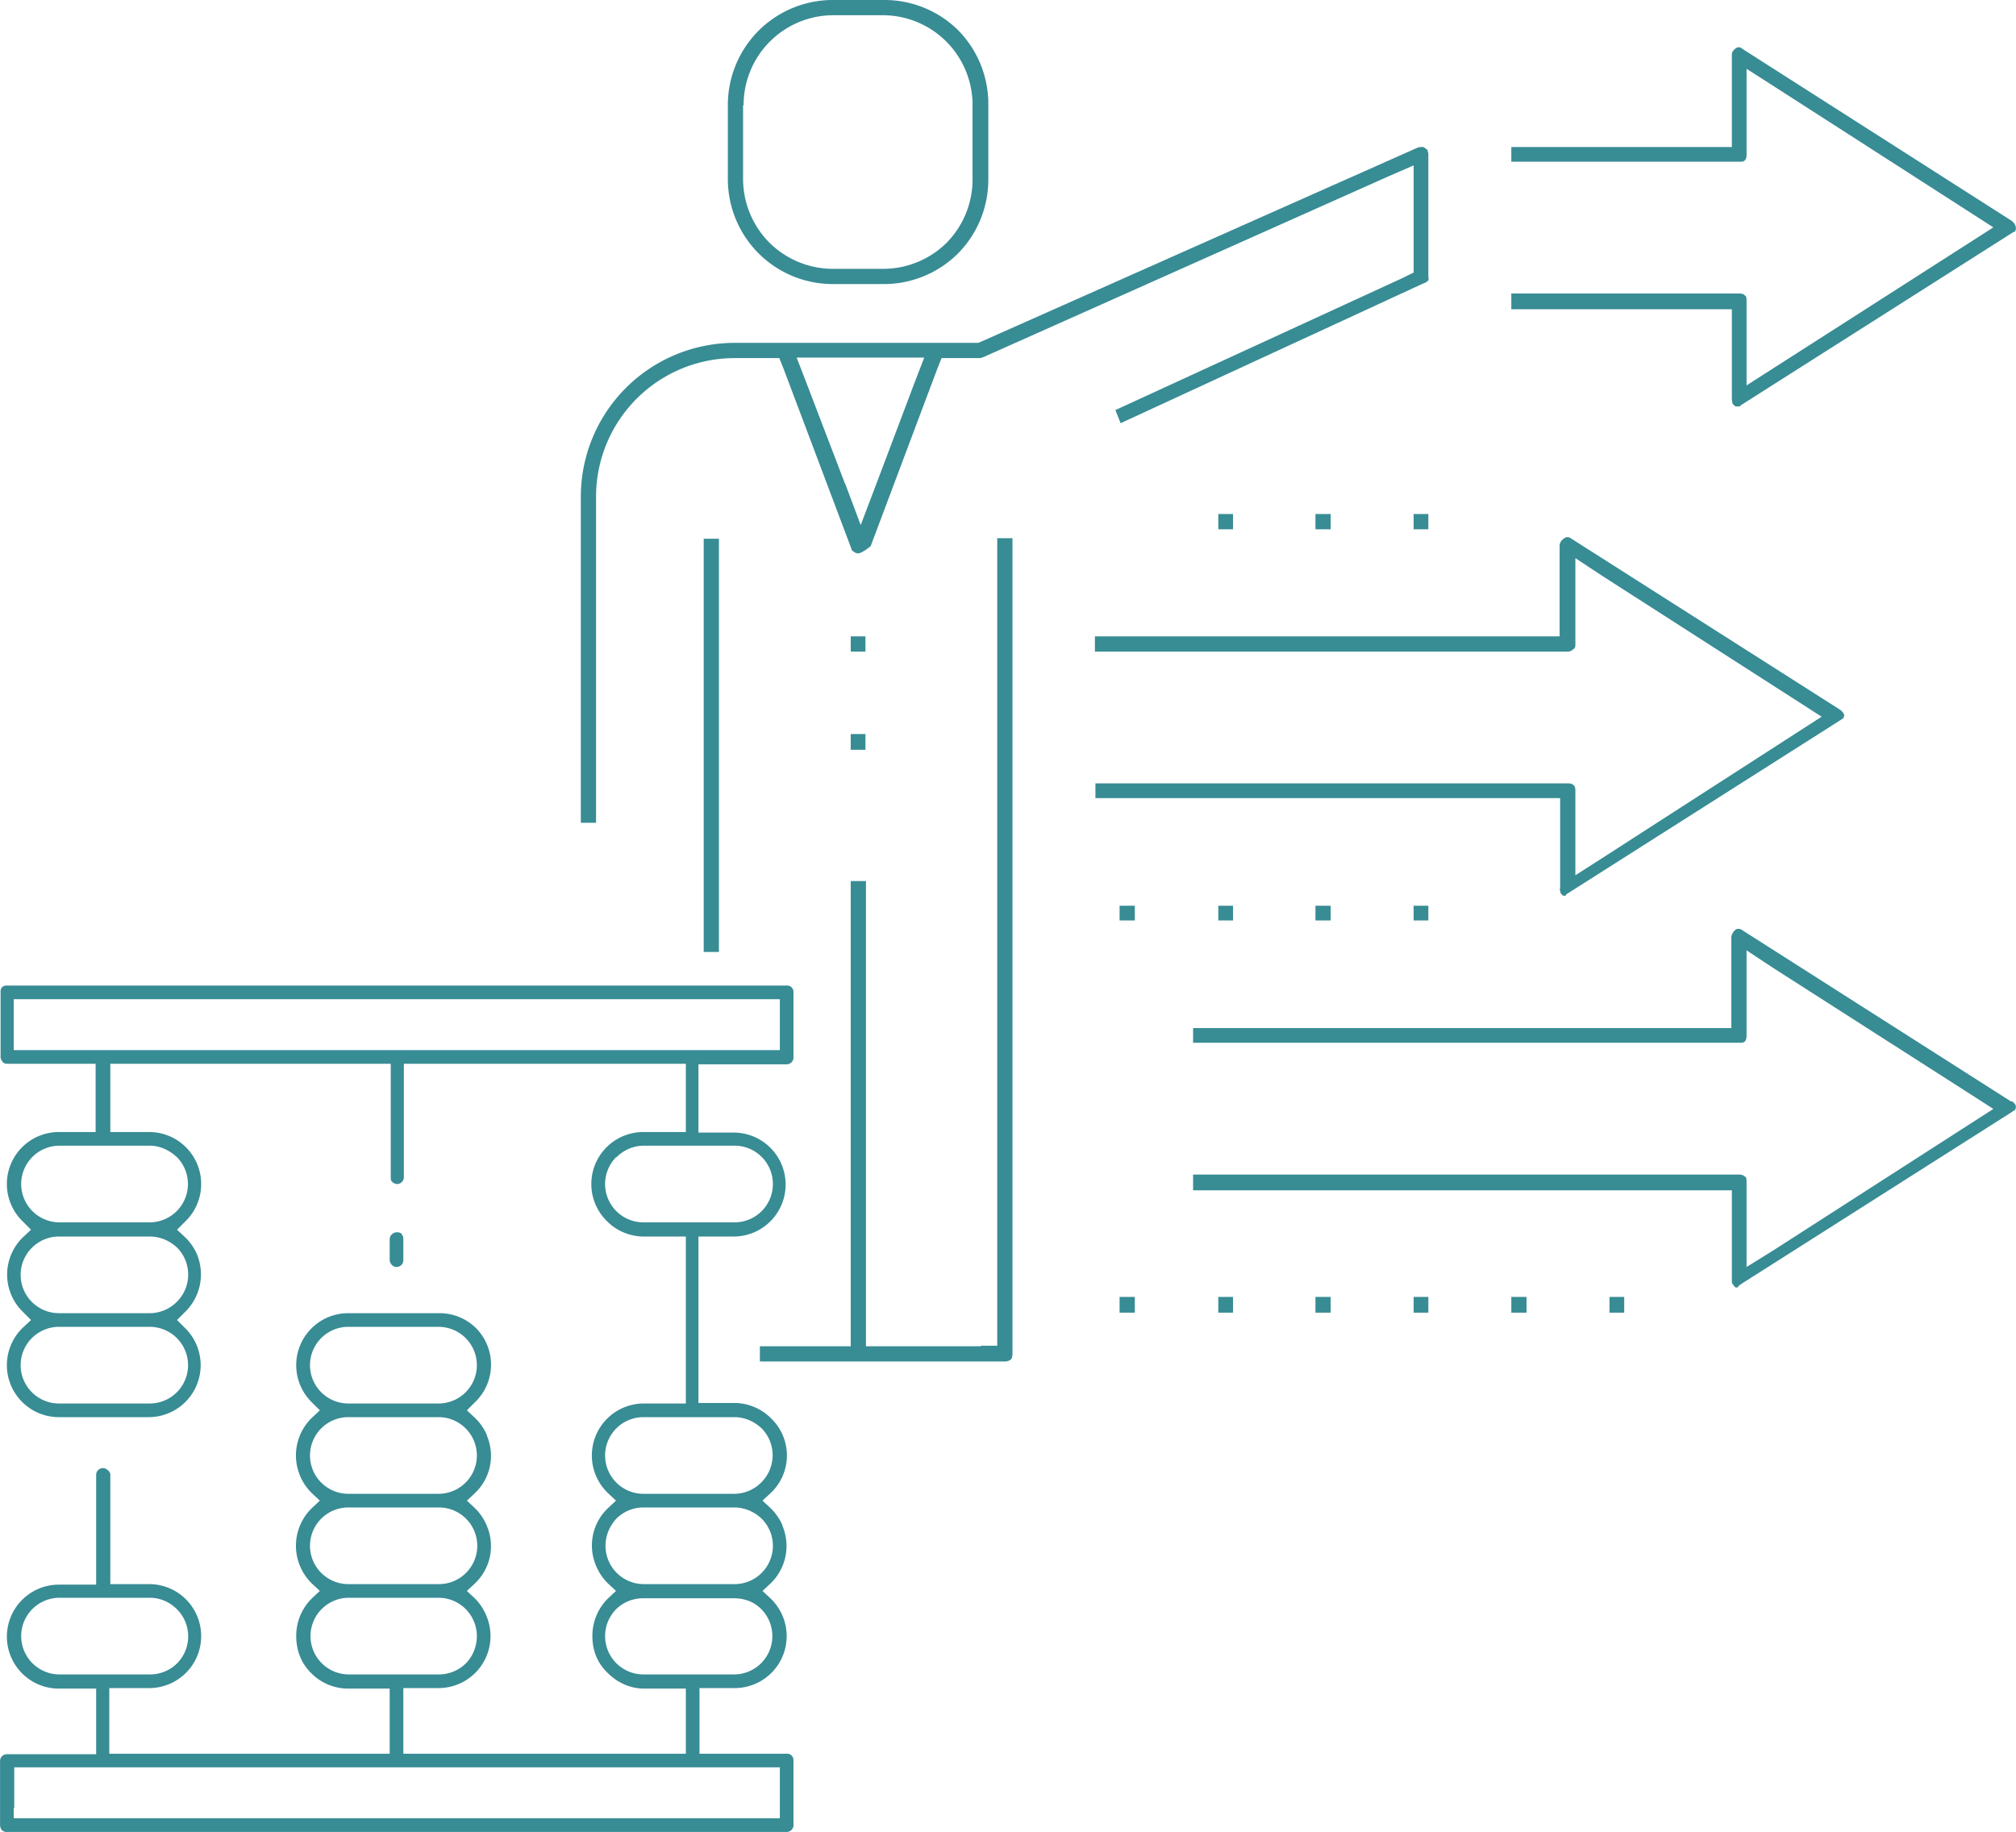
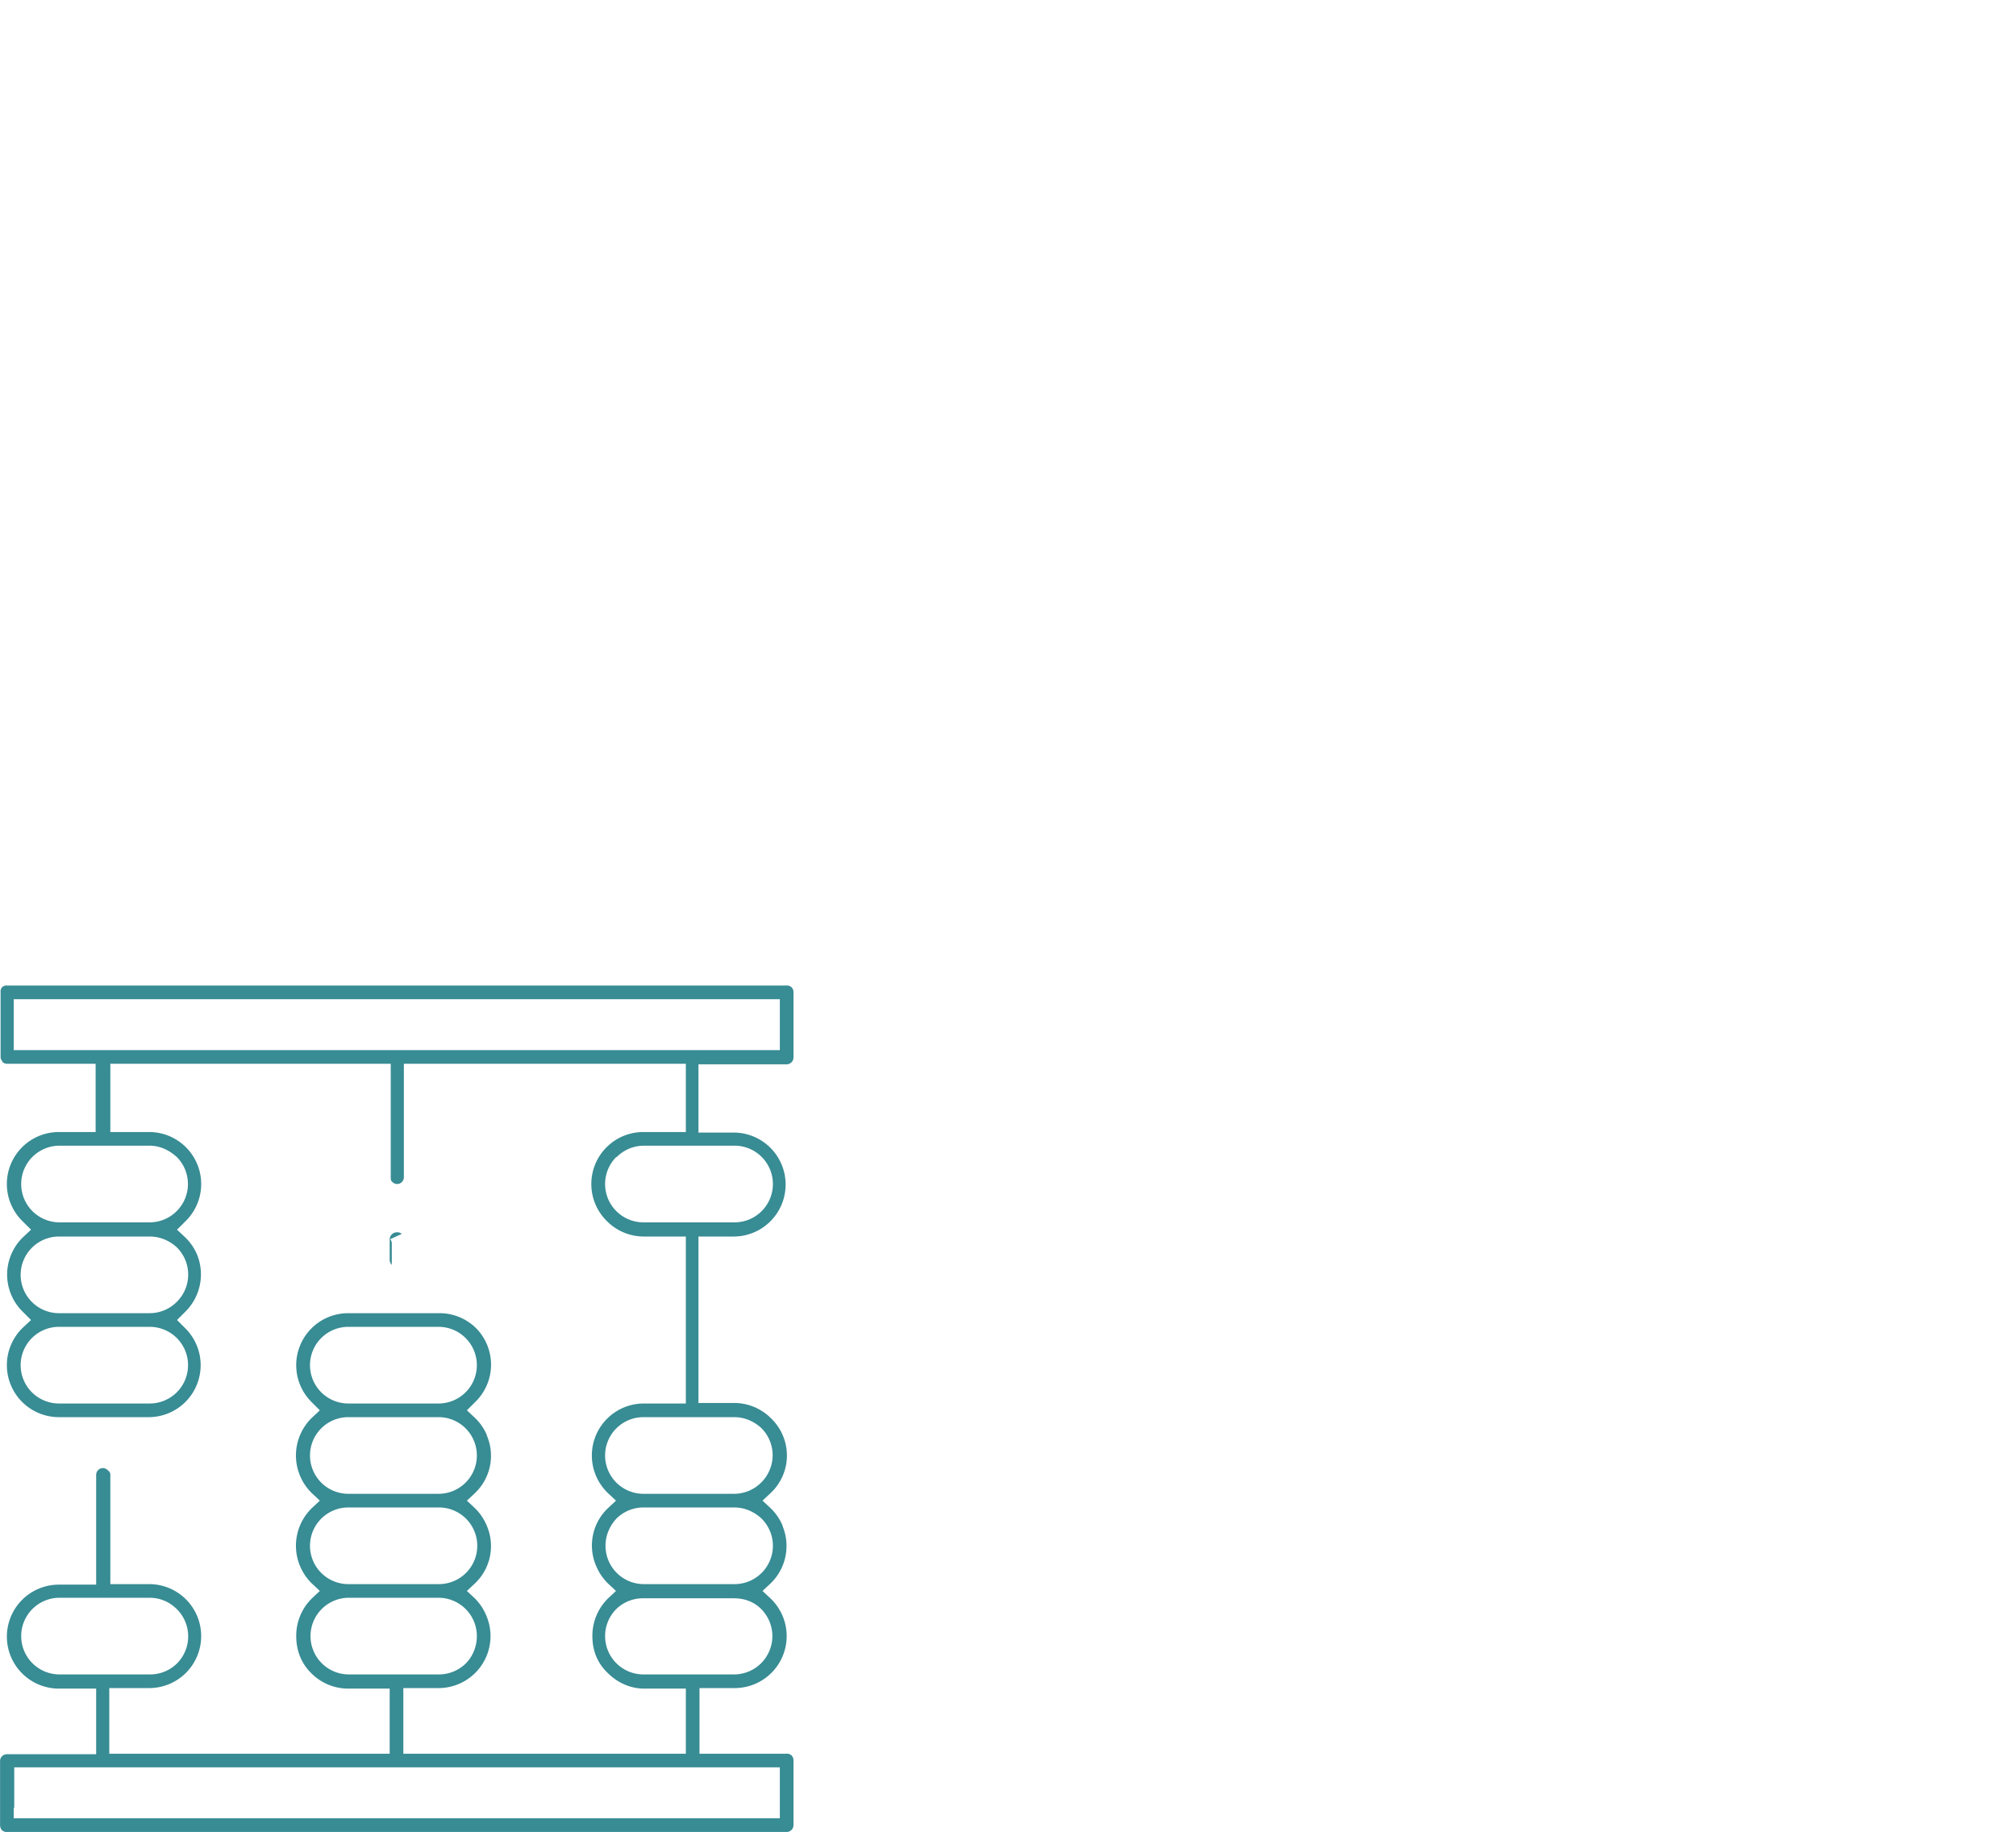
<svg xmlns="http://www.w3.org/2000/svg" width="146.252" height="132.91" shape-rendering="geometricPrecision" text-rendering="geometricPrecision" image-rendering="optimizeQuality" fill-rule="evenodd" clip-rule="evenodd" viewBox="0 0 3.839 3.489">
  <g fill="#388C94">
-     <path d="M1.492.702l.13.345v.001l.004.003a.015.015 0 0 0 .008.003.023.023 0 0 0 .01-.004.083.083 0 0 0 .014-.01l.127-.338.008-.02h.074l-.004.004.004-.004.006-.002.773-.345.046-.02v.204l-.02.01-.548.252.01.025L2.71.54A.022.022 0 0 0 2.72.534.012.012 0 0 0 2.72.527V.294a.02.02 0 0 0-.002-.008h.001L2.718.285 2.716.284A.016.016 0 0 0 2.71.28a.03.03 0 0 0-.01.001L1.87.65l-.007.003h-.463a.293.293 0 0 0-.294.294v.62h.029v-.62A.264.264 0 0 1 1.4.682H1.484l.008.02zM2.719.286h.001-.001zm.001.693h-.028v.029h.028V.979zm-.186 0h-.029v.029h.029V.979zm-.187 0H2.32v.029h.028V.979zm.373.746h-.028v.028h.028v-.028zm-.186 0h-.029v.028h.029v-.028zm-.187 0H2.32v.028h.028v-.028zm-.186 0h-.029v.028h.029v-.028zm.932.745h-.028v.03h.028v-.03zm-.186 0h-.029v.03h.029v-.03zm-.187 0h-.028v.03h.028v-.03zm-.186 0h-.029v.03h.029v-.03zm-.187 0H2.32v.03h.028v-.03zm-.186 0h-.029v.03h.029v-.03zM3.298.76l.001.008a.02.02 0 0 0 .006.006.153.153 0 0 0 .008 0l.002-.002.003-.002.513-.326.003-.002.004-.001h-.001a.013.013 0 0 0 .002-.007.019.019 0 0 0-.003-.008A.021.021 0 0 0 3.83.42L3.318.093A.01.01 0 0 0 3.312.09a.01.01 0 0 0-.005.001.022.022 0 0 0-.008.008.016.016 0 0 0-.001.007V.28H2.878v.028h.434c.005 0 .009 0 .011-.003.002-.002.003-.006.003-.01V.131l.05.032.378.243.042.027-.042.027-.378.242-.05.032V.574c0-.005 0-.01-.003-.011C3.321.56 3.317.559 3.312.559h-.434v.03H3.298V.76zm.015.014zm.525-.333zm0 0zM2.97 1.693l.002.008a.02.02 0 0 0 .005.005h.004l.002-.003.008-.005.513-.326.003-.002.003-.002a.013.013 0 0 0 .002-.006l-.001-.003a.026.026 0 0 0-.008-.008l-.512-.326a.01.01 0 0 0-.006-.002.01.01 0 0 0-.006.002.022.022 0 0 0-.007.007.016.016 0 0 0-.002.008V1.212h-.885v.029h.9c.005 0 .009-.002.01-.004C3 1.235 3 1.231 3 1.227V1.063l.05.033.377.242.042.027-.042.027-.377.243-.05.032V1.506c0-.005-.001-.009-.003-.01-.002-.003-.006-.004-.011-.004h-.9v.028h.885V1.693zm.54-.325c.002 0 0 0 0 0zm.32.73l-.513-.327a.01.01 0 0 0-.006-.002.01.01 0 0 0-.005.001.022.022 0 0 0-.007.008.016.016 0 0 0-.002.008V1.958H2.272v.028h1.04c.005 0 .009 0 .011-.003.002-.002.003-.006.003-.01V1.81l.05.033.378.242.042.027-.042.027-.378.243-.05.031V2.252c0-.005 0-.01-.003-.011-.002-.002-.006-.004-.011-.004h-1.04v.03h1.026v.171c0 .004 0 .006.002.008a.02.02 0 0 0 .005.006h.004l.002-.003.007-.005.513-.326.004-.003h.002v-.001a.013.013 0 0 0 .002-.007l-.001-.003a.025.025 0 0 0-.007-.007zm.006.016zm0 0h.001zM1.588.541h.093a.2.2 0 0 0 .143-.058.2.2 0 0 0 .058-.142V.2a.2.2 0 0 0-.058-.143A.2.2 0 0 0 1.68 0h-.093a.2.2 0 0 0-.142.058.2.2 0 0 0-.059.143v.14a.2.2 0 0 0 .059.142.2.2 0 0 0 .142.058zm-.172-.34a.171.171 0 0 1 .172-.172h.093A.171.171 0 0 1 1.852.2v.14a.172.172 0 0 1-.049.122.172.172 0 0 1-.123.05h-.093a.172.172 0 0 1-.122-.05.172.172 0 0 1-.05-.122V.2zm.233 1.197H1.62v.03h.028v-.03zm0-.186H1.62v.029h.028v-.029zm.22 1.352h-.22v-.886H1.62v.886H1.447v.029h.466c.006 0 .01-.002.012-.004s.003-.006.003-.01V1.025h-.029v1.538h-.032zm-.5-.75v-.788H1.34v.787h.029zm.24-.893L1.534.725 1.517.681h.243l-.017.044-.074.196-.03.079-.03-.08z" />
-     <path d="M.765 2.35a.013.013 0 0 0-.01-.003.013.013 0 0 0-.009.004.013.013 0 0 0-.004.01V2.4c0 .003.002.007.004.009a.013.013 0 0 0 .01.004.013.013 0 0 0 .012-.013v-.04a.013.013 0 0 0-.003-.009zm-.761-.328a.013.013 0 0 0 .01.004H.182v.13h-.07a.099.099 0 0 0-.068.171l.015.015-.015.014a.099.099 0 0 0 0 .143l.015.015-.015.014a.099.099 0 0 0-.002.142.099.099 0 0 0 .07.029h.172a.099.099 0 0 0 .068-.17l-.015-.015.015-.015a.1.1 0 0 0 .023-.11.1.1 0 0 0-.023-.033l-.015-.014.015-.015a.099.099 0 0 0 .002-.142.099.099 0 0 0-.07-.029H.21v-.13h.534v.216c0 .003 0 .007.003.009a.013.013 0 0 0 .01.004.013.013 0 0 0 .012-.013v-.216h.537v.13h-.08a.099.099 0 0 0-.07.17.099.099 0 0 0 .07.029h.08V2.673h-.08a.099.099 0 0 0-.091.138.1.1 0 0 0 .023.033l.015.014-.015.014a.098.098 0 0 0-.023.11.1.1 0 0 0 .023.034l.015.014-.015.014a.1.1 0 0 0-.03.072c0 .028.01.052.029.07.018.018.042.03.07.03h.079V3.34H.768v-.125h.067a.099.099 0 0 0 .091-.138.1.1 0 0 0-.022-.033L.889 3.03l.015-.014a.098.098 0 0 0 .023-.11.1.1 0 0 0-.023-.034l-.015-.014.015-.014a.098.098 0 0 0 .023-.11v-.001A.1.1 0 0 0 .904 2.7l-.015-.014.015-.015a.099.099 0 0 0 .002-.142.099.099 0 0 0-.07-.028H.662a.099.099 0 0 0-.068.17l.015.015-.015.014a.1.1 0 0 0-.023.11.1.1 0 0 0 .023.034l.015.014-.015.014a.1.1 0 0 0-.023.11.1.1 0 0 0 .023.034l.015.014-.015.014a.1.1 0 0 0-.03.072c0 .028.01.052.028.07a.099.099 0 0 0 .07.03h.08V3.34H.208v-.125h.076a.099.099 0 0 0 .07-.169.099.099 0 0 0-.07-.029H.21v-.21A.013.013 0 0 0 .205 2.8a.013.013 0 0 0-.009-.004.013.013 0 0 0-.013.013v.209h-.07a.099.099 0 0 0-.07.17.099.099 0 0 0 .07.028h.07v.125H.013A.013.013 0 0 0 0 3.353v.123c0 .003.001.007.004.01a.013.013 0 0 0 .01.003h1.484a.013.013 0 0 0 .013-.013v-.123a.013.013 0 0 0-.004-.01.013.013 0 0 0-.01-.003H1.332v-.125h.067a.099.099 0 0 0 .091-.138.1.1 0 0 0-.023-.033l-.015-.014.015-.014a.099.099 0 0 0 .023-.11v-.001a.1.1 0 0 0-.023-.033l-.015-.014.015-.014a.098.098 0 0 0 .002-.142.099.099 0 0 0-.07-.03H1.33V2.355h.067a.099.099 0 1 0 0-.198H1.33v-.13H1.498a.013.013 0 0 0 .013-.013V1.89a.013.013 0 0 0-.004-.01.013.013 0 0 0-.01-.003H.014a.013.013 0 0 0-.01.003.013.013 0 0 0-.003.01v.123c0 .003.001.006.004.009zm.333 1.146a.073.073 0 0 1-.052.021H.113a.073.073 0 0 1-.052-.124.073.073 0 0 1 .052-.022h.172c.02 0 .038.008.052.022a.073.073 0 0 1 0 .103zm.326-.641h.172a.073.073 0 1 1 0 .146H.663a.073.073 0 0 1-.051-.125.073.073 0 0 1 .051-.021zm0 .172h.172a.073.073 0 1 1 0 .146H.663a.073.073 0 0 1-.051-.125.073.073 0 0 1 .051-.021zm0 .172h.172a.073.073 0 0 1 .052.125.073.073 0 0 1-.052.021H.663a.073.073 0 0 1-.051-.125.073.073 0 0 1 .051-.021zm.224.297a.073.073 0 0 1-.052.021H.663a.073.073 0 0 1-.051-.124.073.073 0 0 1 .051-.022h.172a.073.073 0 0 1 .073.073c0 .02-.008.039-.021.052zm-.86.275v-.077h1.458v.097H.026v-.02zm1.37-.254h-.171a.073.073 0 0 1-.052-.125.073.073 0 0 1 .052-.02h.172c.02 0 .038.007.051.02a.073.073 0 0 1 0 .104.073.073 0 0 1-.051.021zm0-.172h-.171a.073.073 0 0 1-.073-.073c0-.02.008-.038.021-.052a.073.073 0 0 1 .052-.021h.172c.02 0 .038.008.052.021a.073.073 0 0 1-.052.125zm-.223-.297a.073.073 0 0 1 .052-.021h.172c.02 0 .038.008.052.021a.073.073 0 0 1 0 .103.073.073 0 0 1-.052.022h-.172a.073.073 0 0 1-.052-.125zm0-.516a.073.073 0 0 1 .052-.022h.172a.073.073 0 0 1 .052.125.073.073 0 0 1-.052.021h-.172a.073.073 0 0 1-.052-.125zm-.889.469H.113a.073.073 0 0 1-.052-.125.073.073 0 0 1 .052-.021h.172a.073.073 0 1 1 0 .146zm0-.172H.113a.073.073 0 0 1-.052-.125.073.073 0 0 1 .052-.021h.172c.02 0 .038.008.052.021a.073.073 0 0 1 0 .103.073.073 0 0 1-.052.022zm-.224-.297a.073.073 0 0 1 .052-.022h.172c.02 0 .038.009.052.022a.073.073 0 0 1-.052.124H.113a.073.073 0 0 1-.052-.124zm1.424-.281V2H.026v-.097h1.459v.02z" />
+     <path d="M.765 2.35a.013.013 0 0 0-.01-.003.013.013 0 0 0-.009.004.013.013 0 0 0-.004.01V2.4c0 .003.002.007.004.009v-.04a.013.013 0 0 0-.003-.009zm-.761-.328a.013.013 0 0 0 .01.004H.182v.13h-.07a.099.099 0 0 0-.068.171l.015.015-.015.014a.099.099 0 0 0 0 .143l.015.015-.015.014a.099.099 0 0 0-.002.142.099.099 0 0 0 .07.029h.172a.099.099 0 0 0 .068-.17l-.015-.015.015-.015a.1.1 0 0 0 .023-.11.1.1 0 0 0-.023-.033l-.015-.014.015-.015a.099.099 0 0 0 .002-.142.099.099 0 0 0-.07-.029H.21v-.13h.534v.216c0 .003 0 .007.003.009a.013.013 0 0 0 .01.004.013.013 0 0 0 .012-.013v-.216h.537v.13h-.08a.099.099 0 0 0-.07.17.099.099 0 0 0 .07.029h.08V2.673h-.08a.099.099 0 0 0-.091.138.1.1 0 0 0 .023.033l.015.014-.015.014a.098.098 0 0 0-.023.11.1.1 0 0 0 .023.034l.015.014-.015.014a.1.1 0 0 0-.03.072c0 .028.01.052.029.07.018.018.042.03.07.03h.079V3.34H.768v-.125h.067a.099.099 0 0 0 .091-.138.1.1 0 0 0-.022-.033L.889 3.03l.015-.014a.098.098 0 0 0 .023-.11.1.1 0 0 0-.023-.034l-.015-.014.015-.014a.098.098 0 0 0 .023-.11v-.001A.1.1 0 0 0 .904 2.7l-.015-.014.015-.015a.099.099 0 0 0 .002-.142.099.099 0 0 0-.07-.028H.662a.099.099 0 0 0-.068.17l.015.015-.015.014a.1.1 0 0 0-.023.11.1.1 0 0 0 .023.034l.015.014-.015.014a.1.1 0 0 0-.023.11.1.1 0 0 0 .023.034l.015.014-.015.014a.1.1 0 0 0-.03.072c0 .028.01.052.028.07a.099.099 0 0 0 .07.03h.08V3.34H.208v-.125h.076a.099.099 0 0 0 .07-.169.099.099 0 0 0-.07-.029H.21v-.21A.013.013 0 0 0 .205 2.8a.013.013 0 0 0-.009-.004.013.013 0 0 0-.013.013v.209h-.07a.099.099 0 0 0-.07.17.099.099 0 0 0 .07.028h.07v.125H.013A.013.013 0 0 0 0 3.353v.123c0 .003.001.007.004.01a.013.013 0 0 0 .01.003h1.484a.013.013 0 0 0 .013-.013v-.123a.013.013 0 0 0-.004-.01.013.013 0 0 0-.01-.003H1.332v-.125h.067a.099.099 0 0 0 .091-.138.1.1 0 0 0-.023-.033l-.015-.014.015-.014a.099.099 0 0 0 .023-.11v-.001a.1.1 0 0 0-.023-.033l-.015-.014.015-.014a.098.098 0 0 0 .002-.142.099.099 0 0 0-.07-.03H1.33V2.355h.067a.099.099 0 1 0 0-.198H1.33v-.13H1.498a.013.013 0 0 0 .013-.013V1.89a.013.013 0 0 0-.004-.01.013.013 0 0 0-.01-.003H.014a.013.013 0 0 0-.01.003.013.013 0 0 0-.003.01v.123c0 .003.001.006.004.009zm.333 1.146a.073.073 0 0 1-.052.021H.113a.073.073 0 0 1-.052-.124.073.073 0 0 1 .052-.022h.172c.02 0 .038.008.052.022a.073.073 0 0 1 0 .103zm.326-.641h.172a.073.073 0 1 1 0 .146H.663a.073.073 0 0 1-.051-.125.073.073 0 0 1 .051-.021zm0 .172h.172a.073.073 0 1 1 0 .146H.663a.073.073 0 0 1-.051-.125.073.073 0 0 1 .051-.021zm0 .172h.172a.073.073 0 0 1 .052.125.073.073 0 0 1-.052.021H.663a.073.073 0 0 1-.051-.125.073.073 0 0 1 .051-.021zm.224.297a.073.073 0 0 1-.052.021H.663a.073.073 0 0 1-.051-.124.073.073 0 0 1 .051-.022h.172a.073.073 0 0 1 .073.073c0 .02-.008.039-.021.052zm-.86.275v-.077h1.458v.097H.026v-.02zm1.37-.254h-.171a.073.073 0 0 1-.052-.125.073.073 0 0 1 .052-.02h.172c.02 0 .038.007.051.02a.073.073 0 0 1 0 .104.073.073 0 0 1-.051.021zm0-.172h-.171a.073.073 0 0 1-.073-.073c0-.02.008-.038.021-.052a.073.073 0 0 1 .052-.021h.172c.02 0 .038.008.052.021a.073.073 0 0 1-.052.125zm-.223-.297a.073.073 0 0 1 .052-.021h.172c.02 0 .038.008.052.021a.073.073 0 0 1 0 .103.073.073 0 0 1-.052.022h-.172a.073.073 0 0 1-.052-.125zm0-.516a.073.073 0 0 1 .052-.022h.172a.073.073 0 0 1 .052.125.073.073 0 0 1-.052.021h-.172a.073.073 0 0 1-.052-.125zm-.889.469H.113a.073.073 0 0 1-.052-.125.073.073 0 0 1 .052-.021h.172a.073.073 0 1 1 0 .146zm0-.172H.113a.073.073 0 0 1-.052-.125.073.073 0 0 1 .052-.021h.172c.02 0 .038.008.052.021a.073.073 0 0 1 0 .103.073.073 0 0 1-.052.022zm-.224-.297a.073.073 0 0 1 .052-.022h.172c.02 0 .038.009.052.022a.073.073 0 0 1-.052.124H.113a.073.073 0 0 1-.052-.124zm1.424-.281V2H.026v-.097h1.459v.02z" />
  </g>
</svg>